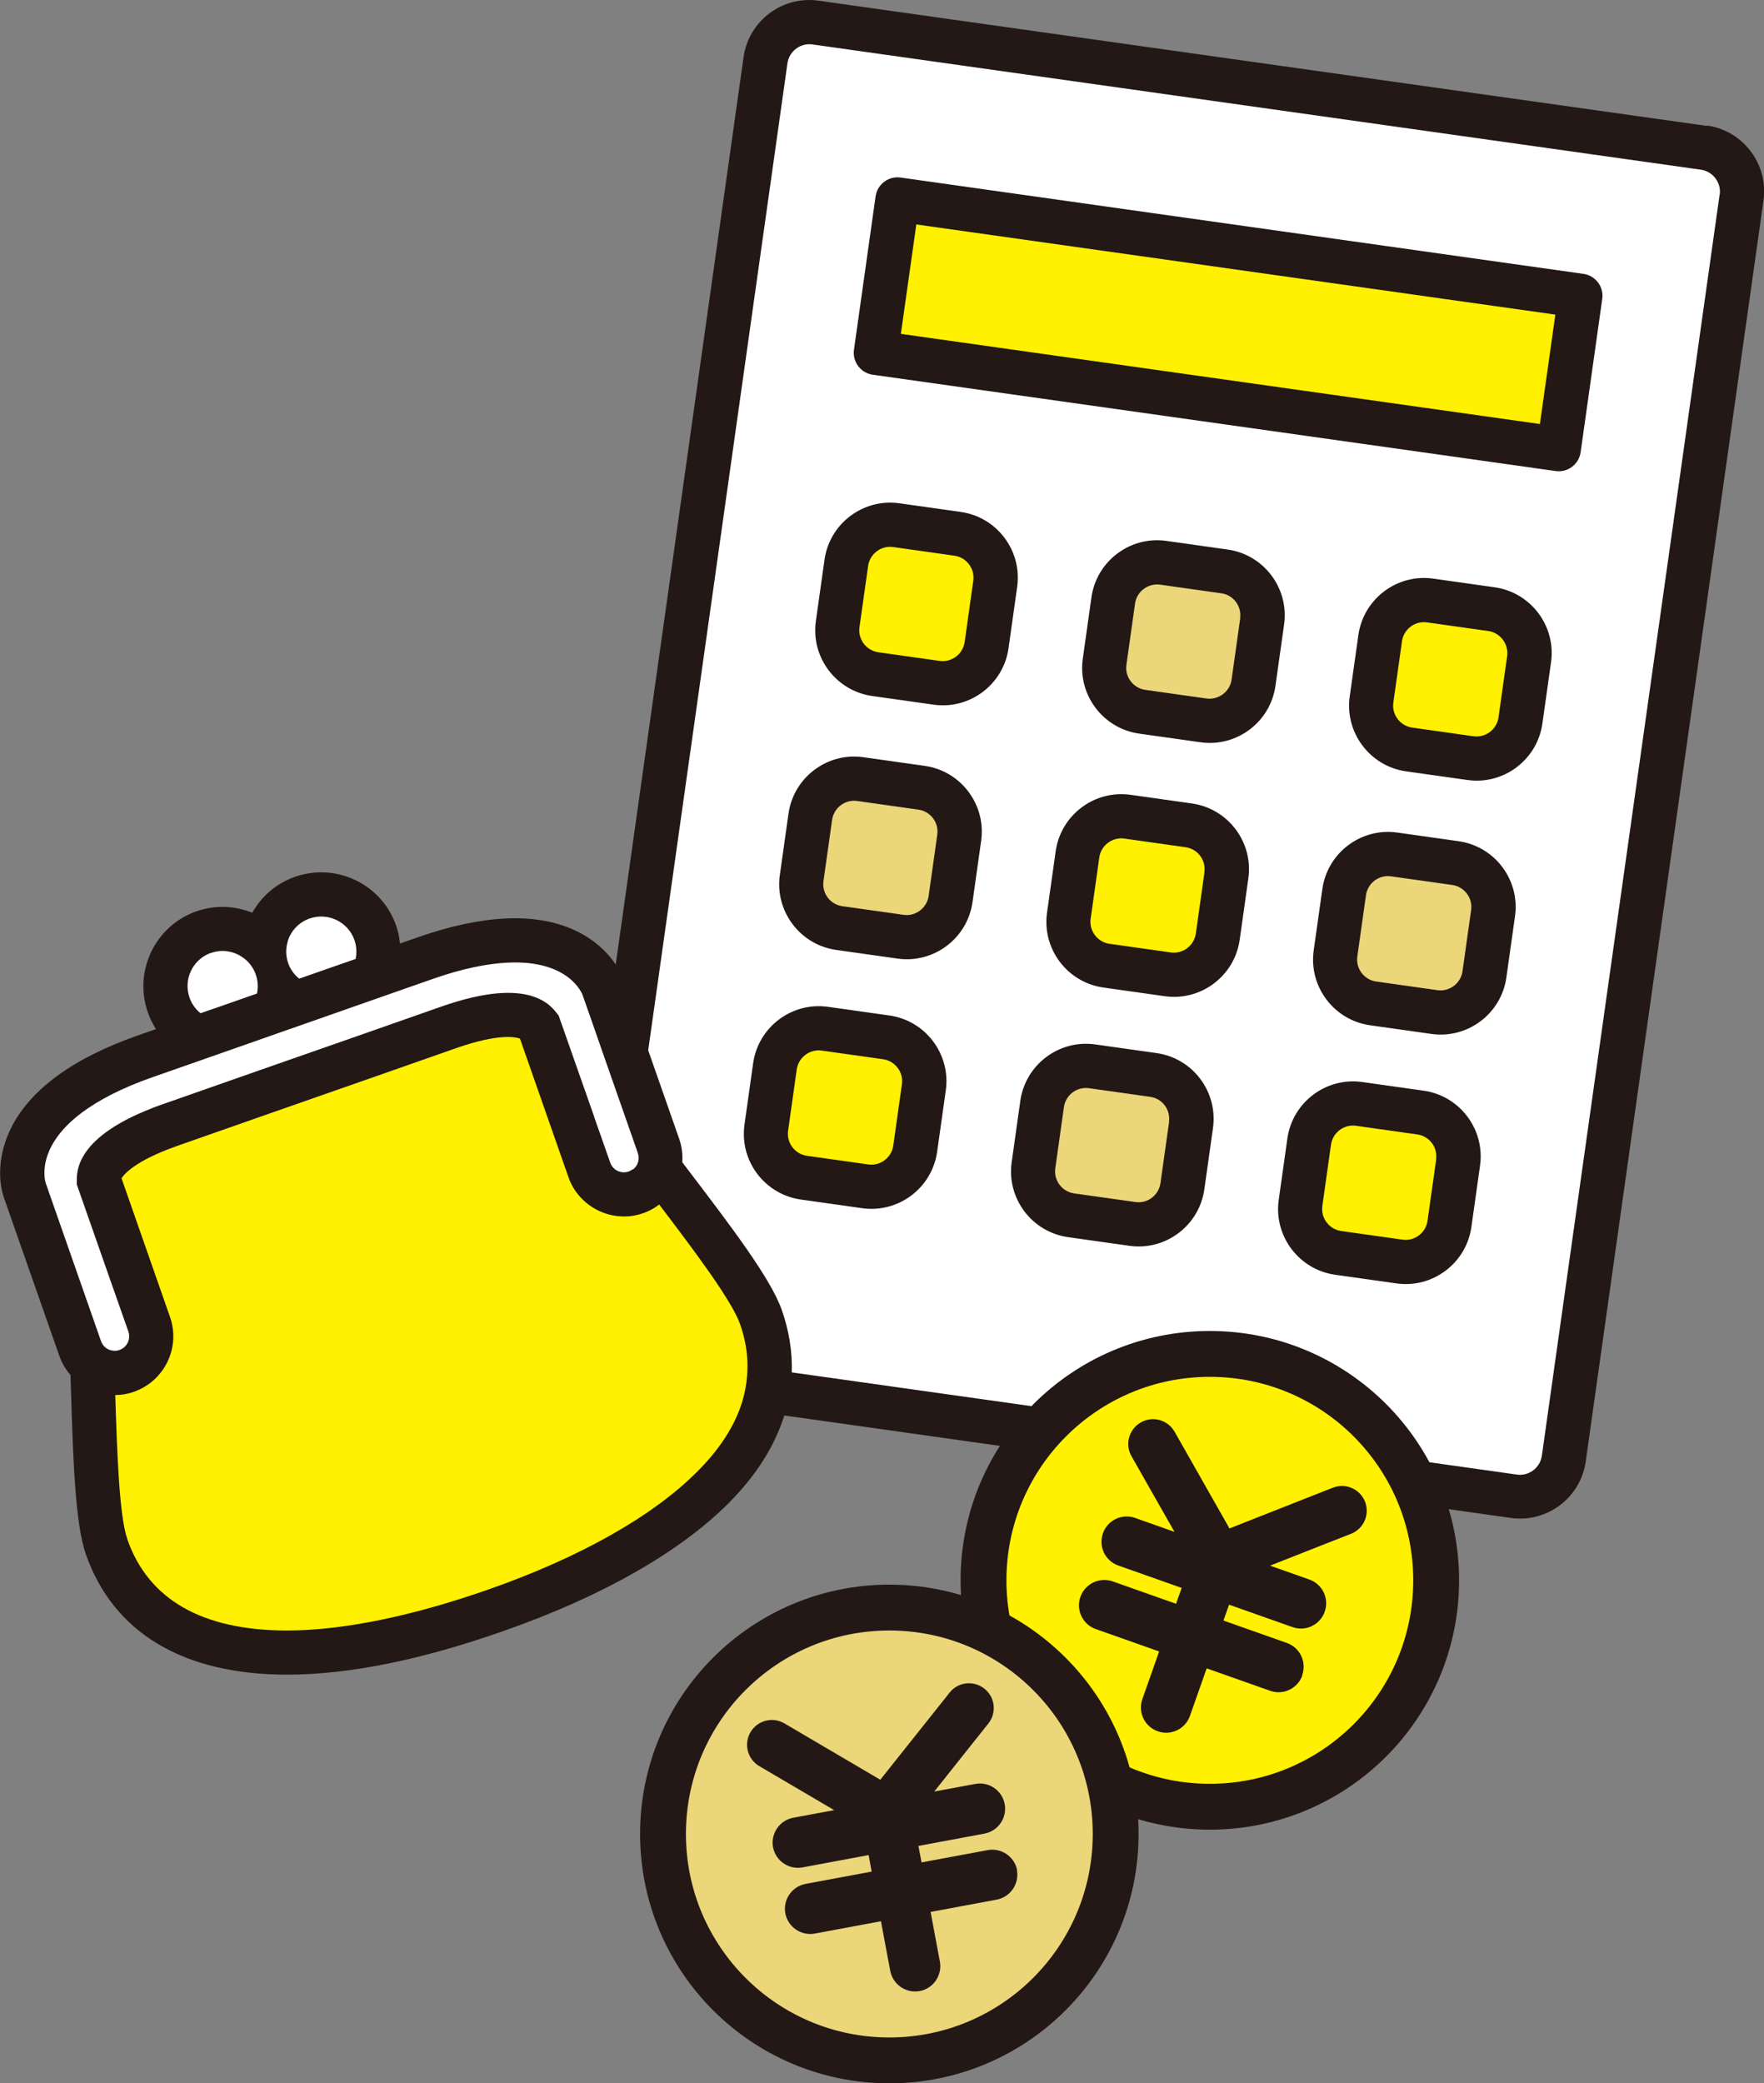
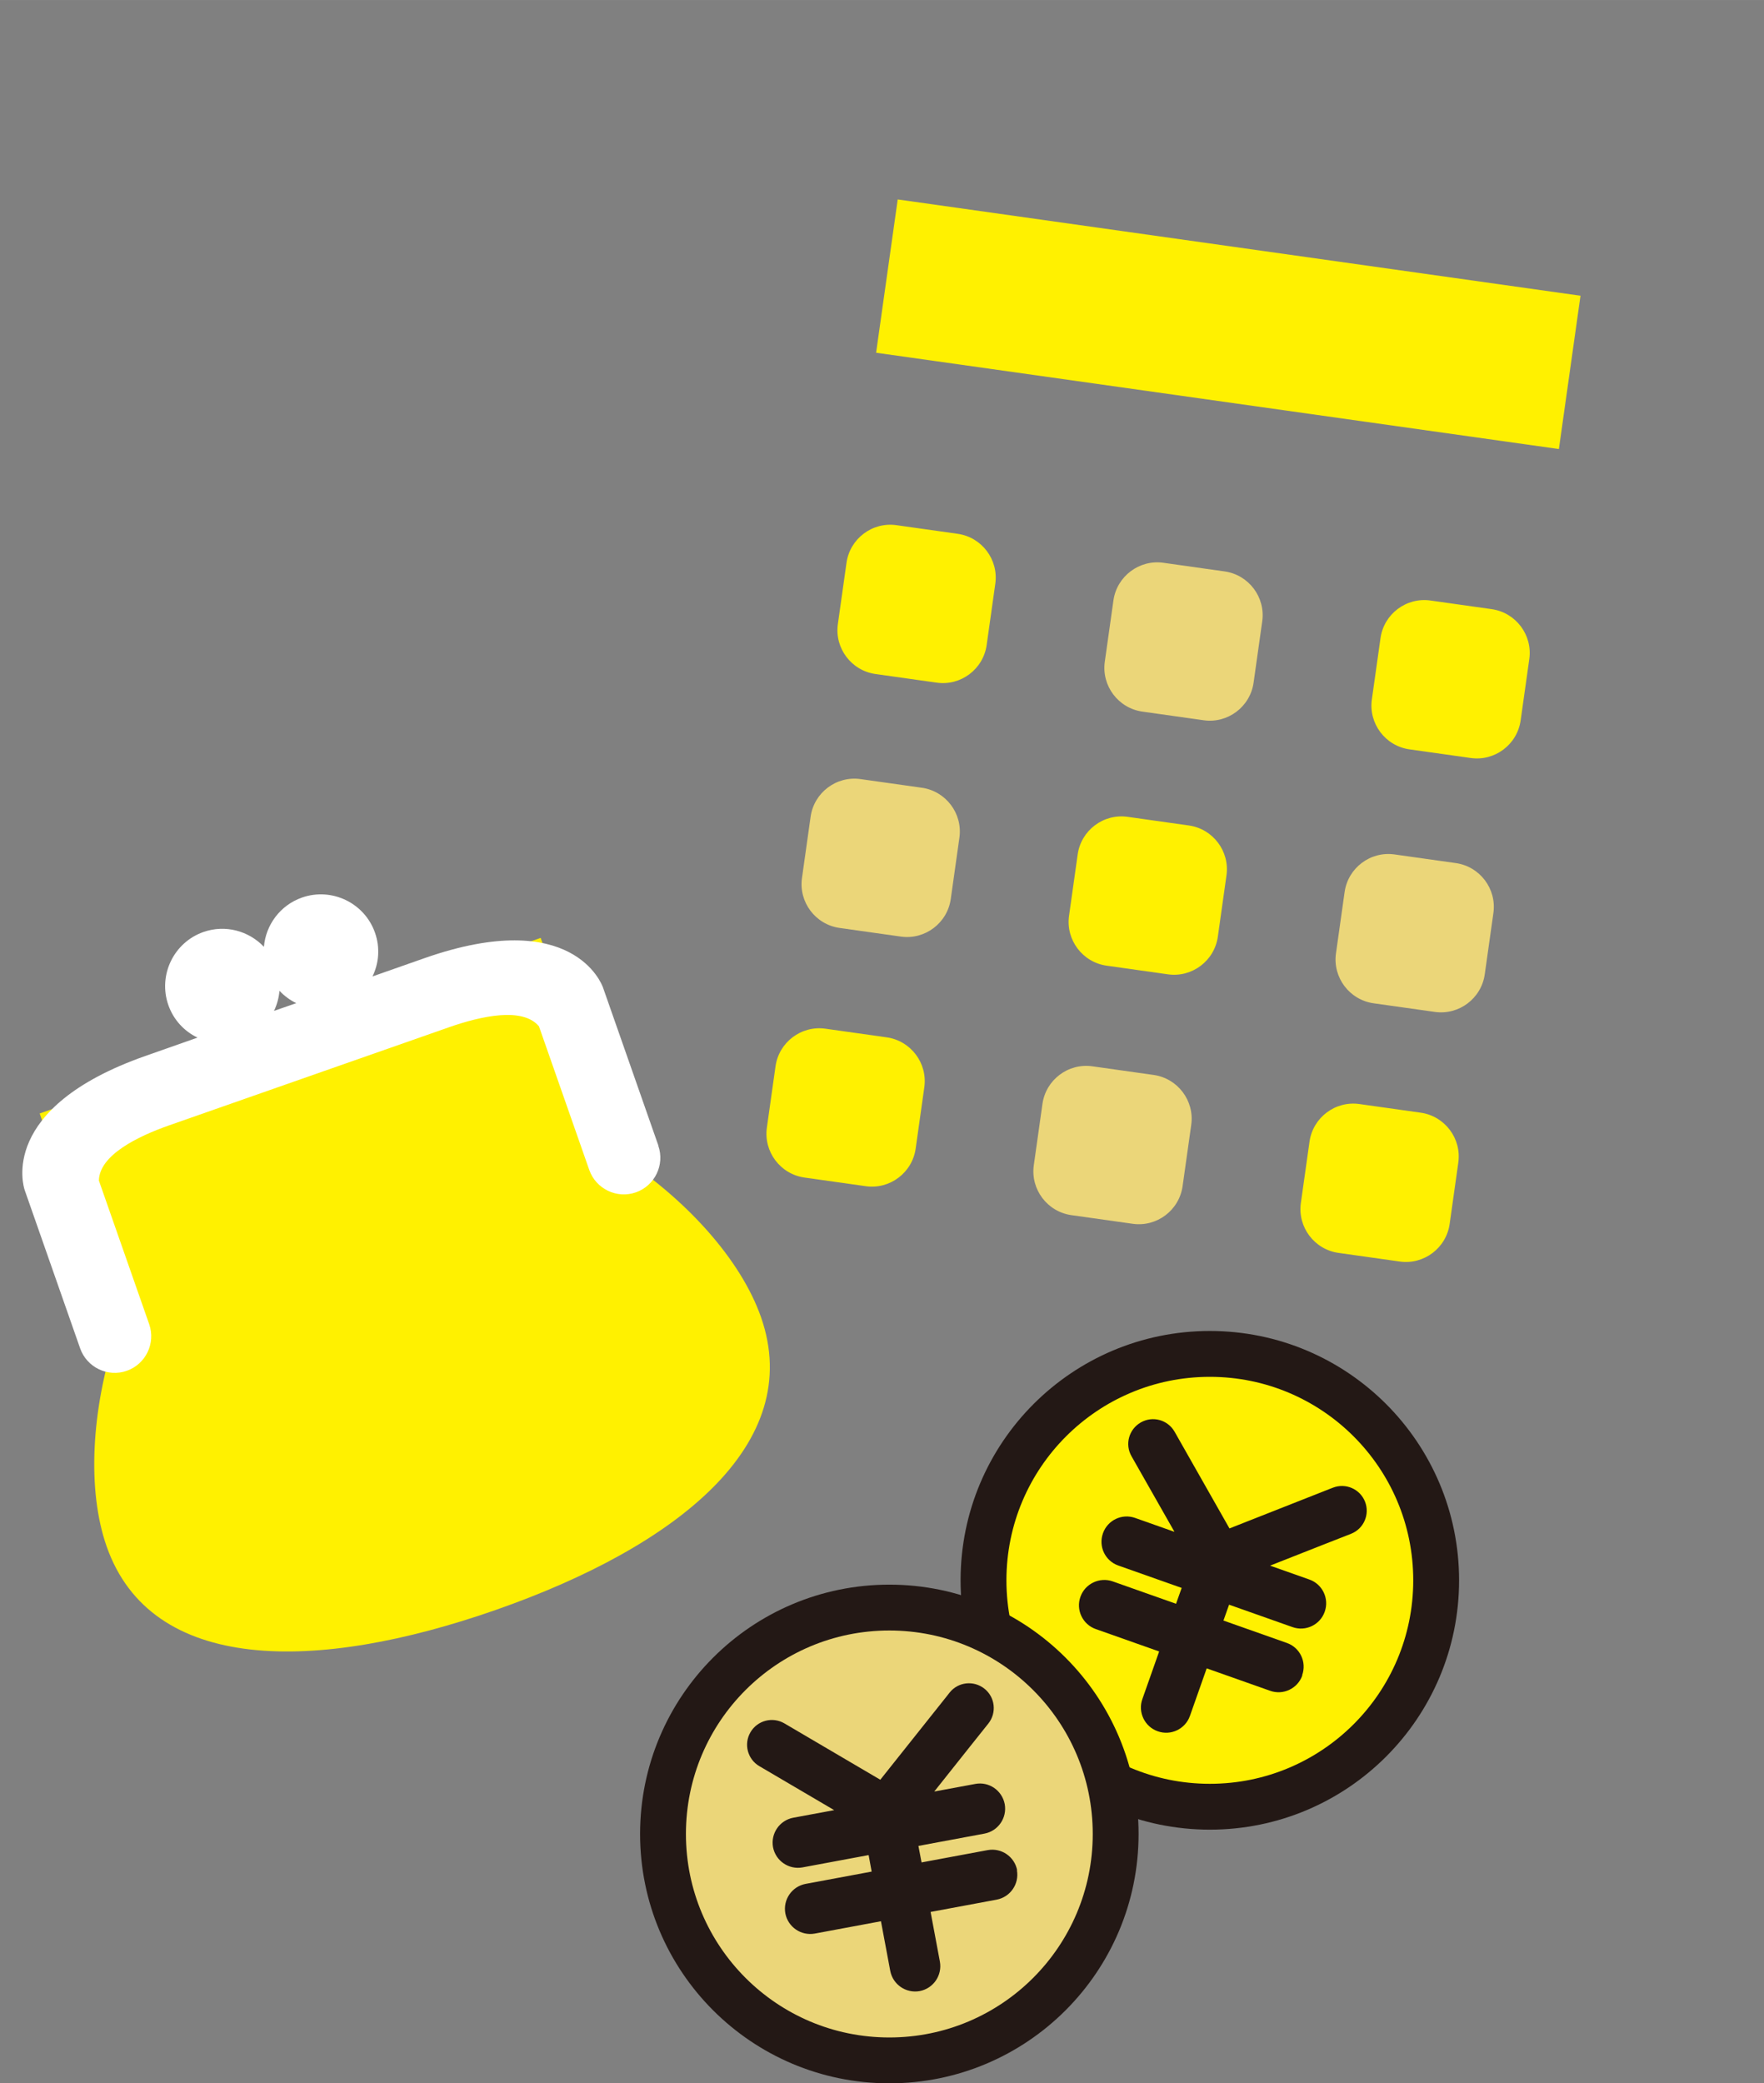
<svg xmlns="http://www.w3.org/2000/svg" id="_レイヤー_1" data-name="レイヤー 1" width="47.51mm" height="56.09mm" viewBox="0 0 134.68 159">
  <rect x="0" y="0" width="134.68" height="159" fill="#808080" stroke="none" />
  <defs>
    <style>
      .cls-1, .cls-2 {
        fill: #ebd679;
      }

      .cls-3 {
        fill: #fff;
      }

      .cls-4, .cls-5 {
        fill: #fff100;
      }

      .cls-6 {
        fill: #231815;
      }

      .cls-5, .cls-2 {
        stroke: #231815;
        stroke-miterlimit: 10;
        stroke-width: 3.5px;
      }
    </style>
  </defs>
  <g>
-     <path class="cls-3" d="m119.4,111.33c-.26,1.84-1.97,3.13-3.81,2.87l-67.83-9.56c-1.84-.26-3.13-1.97-2.87-3.81L58.45,4.59c.26-1.84,1.97-3.13,3.81-2.87l67.83,9.56c1.84.26,3.13,1.97,2.87,3.81l-13.57,96.24Z" />
    <path class="cls-1" d="m96.37,47.42l-.66,4.68c-.26,1.84-1.97,3.13-3.81,2.87l-4.68-.66c-1.84-.26-3.13-1.97-2.87-3.81l.66-4.68c.26-1.84,1.98-3.13,3.81-2.87l4.68.66c1.84.26,3.13,1.97,2.87,3.81Zm-25.99,12.7l-4.68-.66c-1.84-.26-3.55,1.03-3.81,2.87l-.66,4.68c-.26,1.84,1.03,3.55,2.87,3.81l4.68.66c1.84.26,3.55-1.03,3.81-2.87l.66-4.68c.26-1.84-1.03-3.55-2.87-3.81Zm40.77,5.75l-4.68-.66c-1.84-.26-3.55,1.03-3.81,2.87l-.66,4.68c-.26,1.84,1.03,3.55,2.87,3.81l4.68.66c1.84.26,3.55-1.03,3.81-2.87l.66-4.68c.26-1.84-1.03-3.55-2.87-3.81Zm-23.07,16.17l-4.68-.66c-1.84-.26-3.55,1.03-3.81,2.87l-.66,4.68c-.26,1.84,1.03,3.55,2.87,3.81l4.68.66c1.84.26,3.55-1.03,3.81-2.87l.66-4.68c.26-1.84-1.03-3.55-2.87-3.81Z" />
    <path class="cls-4" d="m75.33,49.23c-.26,1.84-1.97,3.13-3.81,2.87l-4.68-.66c-1.84-.26-3.13-1.97-2.87-3.81l.66-4.68c.26-1.84,1.97-3.13,3.81-2.87l4.68.66c1.84.26,3.13,1.97,2.87,3.81l-.66,4.68Zm41.43,1.07c.26-1.84-1.03-3.55-2.87-3.81l-4.68-.66c-1.84-.26-3.55,1.03-3.81,2.87l-.66,4.68c-.26,1.84,1.03,3.55,2.87,3.81l4.68.66c1.84.26,3.55-1.03,3.81-2.87l.66-4.68Zm-23.12,16.51c.26-1.84-1.03-3.55-2.87-3.81l-4.68-.66c-1.84-.26-3.55,1.03-3.81,2.87l-.66,4.68c-.26,1.84,1.03,3.55,2.87,3.81l4.68.66c1.84.26,3.55-1.03,3.81-2.87l.66-4.68Zm-23.07,16.17c.26-1.84-1.03-3.55-2.87-3.81l-4.68-.66c-1.84-.26-3.55,1.03-3.81,2.87l-.66,4.68c-.26,1.84,1.03,3.55,2.87,3.81l4.68.66c1.84.26,3.55-1.03,3.81-2.87l.66-4.68Zm40.77,5.75c.26-1.84-1.03-3.55-2.87-3.81l-4.68-.66c-1.84-.26-3.55,1.03-3.81,2.87l-.66,4.68c-.26,1.84,1.03,3.55,2.87,3.81l4.68.66c1.84.26,3.55-1.03,3.81-2.87l.66-4.68Zm9.33-66.16l-52.13-7.35-1.65,11.7,52.13,7.35,1.65-11.7Z" />
    <path class="cls-4" d="m47.05,88.06l-5.77-16.48L3.03,84.98l5.86,16.74c-1.95,5.93-2.24,12.04-.75,16.3,3.4,9.7,15.94,9.67,29.74,4.84,13.8-4.83,23.62-12.64,20.22-22.34-1.52-4.34-5.68-9.04-11.05-12.47Z" />
    <path class="cls-3" d="m50.27,87.44l-4.23-12.07c-.09-.26-2.32-6.2-13.61-2.25l-3.99,1.4c.49-1.01.59-2.2.19-3.34-.8-2.27-3.29-3.47-5.57-2.68-1.68.59-2.77,2.1-2.91,3.76-1.15-1.21-2.94-1.72-4.62-1.13-2.27.8-3.47,3.29-2.68,5.57.4,1.14,1.22,2.01,2.23,2.49l-3.98,1.4C-.17,84.55,1.8,90.59,1.89,90.84l4.23,12.07c.51,1.45,2.11,2.22,3.56,1.71,1.45-.51,2.22-2.11,1.71-3.56l-3.84-10.96c.04-1.94,2.95-3.37,5.41-4.23l21.32-7.47c2.46-.86,5.63-1.56,6.87-.07l3.84,10.96c.51,1.45,2.11,2.22,3.56,1.71,1.45-.51,2.22-2.11,1.71-3.56Zm-28.93-11.82c.37.39.8.71,1.28.94l-1.7.59c.23-.48.37-1,.42-1.54Z" />
-     <path class="cls-6" d="m91,61.32l-4.68-.66c-2.76-.39-5.33,1.54-5.72,4.31l-.66,4.68c-.39,2.76,1.54,5.33,4.31,5.72l4.68.66c2.76.39,5.33-1.54,5.72-4.31l.66-4.68c.39-2.76-1.54-5.33-4.31-5.72Zm.96,5.25l-.66,4.68c-.13.92-.99,1.57-1.91,1.44l-4.68-.66c-.92-.13-1.57-.99-1.44-1.91l.66-4.68c.13-.92.99-1.57,1.91-1.44l4.68.66c.92.13,1.57.98,1.43,1.91Zm1.77-24.63l-4.68-.66c-2.76-.39-5.33,1.54-5.72,4.31l-.66,4.68c-.39,2.76,1.54,5.33,4.31,5.72l4.68.66c2.76.39,5.33-1.54,5.72-4.31l.66-4.68c.39-2.76-1.54-5.33-4.31-5.72Zm.96,5.25l-.66,4.68c-.13.92-.99,1.56-1.91,1.44l-4.68-.66c-.92-.13-1.57-.99-1.44-1.91l.66-4.68c.13-.92.99-1.56,1.91-1.44l4.68.66c.92.13,1.56.98,1.43,1.91Zm14,36.05l-4.68-.66c-2.76-.39-5.33,1.54-5.72,4.31l-.66,4.68c-.39,2.76,1.54,5.33,4.31,5.72l4.68.66c2.76.39,5.33-1.54,5.72-4.31l.66-4.68c.39-2.76-1.54-5.33-4.31-5.72Zm.96,5.25l-.66,4.68c-.13.92-.98,1.57-1.91,1.44l-4.68-.66c-.92-.13-1.57-.99-1.44-1.91l.66-4.68c.13-.92.99-1.57,1.91-1.44l4.68.66c.92.13,1.57.98,1.43,1.91Zm-21.35-8.12l-4.68-.66c-2.76-.39-5.33,1.54-5.72,4.31l-.66,4.68c-.39,2.76,1.54,5.33,4.31,5.72l4.68.66c2.76.39,5.33-1.54,5.72-4.31l.66-4.68c.39-2.76-1.54-5.33-4.31-5.72Zm.96,5.25l-.66,4.68c-.13.92-.98,1.57-1.91,1.44l-4.68-.66c-.92-.13-1.57-.99-1.44-1.91l.66-4.68c.13-.92.99-1.57,1.91-1.44l4.68.66c.92.13,1.56.98,1.43,1.91Zm-18.66-27.17l-4.68-.66c-2.76-.39-5.33,1.54-5.72,4.31l-.66,4.68c-.39,2.76,1.54,5.33,4.31,5.72l4.68.66c2.76.39,5.33-1.54,5.72-4.31l.66-4.68c.39-2.76-1.54-5.33-4.31-5.72Zm.96,5.25l-.66,4.68c-.13.92-.99,1.57-1.91,1.44l-4.68-.66c-.92-.13-1.57-.99-1.44-1.91l.66-4.68c.13-.92.99-1.57,1.91-1.44l4.68.66c.92.13,1.57.98,1.44,1.91Zm39.8.5l-4.68-.66c-2.76-.39-5.33,1.54-5.72,4.31l-.66,4.68c-.39,2.76,1.54,5.33,4.31,5.72l4.68.66c2.76.39,5.33-1.54,5.72-4.31l.66-4.68c.39-2.76-1.54-5.33-4.31-5.72Zm.96,5.25l-.66,4.68c-.13.92-.99,1.57-1.91,1.44l-4.68-.66c-.92-.13-1.57-.99-1.44-1.91l.66-4.68c.13-.92.99-1.57,1.91-1.44l4.68.66c.92.13,1.57.99,1.44,1.91Zm-44.42,8.05l-4.68-.66c-2.76-.39-5.33,1.54-5.72,4.31l-.66,4.68c-.39,2.76,1.54,5.33,4.31,5.72l4.68.66c2.76.39,5.33-1.54,5.72-4.31l.66-4.68c.39-2.76-1.54-5.33-4.31-5.72Zm.96,5.25l-.66,4.68c-.13.92-.98,1.57-1.91,1.44l-4.68-.66c-.92-.13-1.57-.99-1.44-1.91l.66-4.68c.13-.92.99-1.57,1.91-1.44l4.68.66c.92.13,1.57.98,1.44,1.91ZM130.33,9.61L62.49.05c-2.76-.39-5.33,1.54-5.72,4.31l-9.76,69.25c-.65-.97-1.71-1.98-3.23-2.66-2.98-1.33-6.98-1.13-11.9.59l-1.34.47c-.05-.46-.14-.92-.3-1.38-1.1-3.15-4.56-4.82-7.72-3.71-1.44.5-2.57,1.51-3.26,2.74-1.32-.53-2.82-.61-4.26-.11-3.15,1.1-4.82,4.57-3.71,7.72.16.46.37.88.62,1.27l-1.34.47c-4.92,1.72-8.17,4.07-9.67,6.97-1.1,2.13-1.03,4.2-.6,5.43l4.23,12.07c.2.56.49,1.05.86,1.47.86.98,2.12,1.54,3.42,1.52.47,0,.95-.08,1.42-.25,2.33-.82,3.57-3.38,2.75-5.71l-3.7-10.58c.17-.28.98-1.32,4.24-2.47l6.27-2.2,8.78-3.07,6.27-2.2c3.26-1.14,4.54-.84,4.86-.72l3.7,10.57c.23.67.61,1.24,1.08,1.7.85.84,2.02,1.32,3.23,1.3.47,0,.94-.09,1.4-.25.45-.16.86-.38,1.22-.66,2.67,3.51,5.55,7.34,6.18,9.14.37,1.07.56,2.12.56,3.17,0,1.12-.19,2.23-.6,3.32-.61,1.62-1.69,3.21-3.23,4.75-3.37,3.38-8.88,6.52-15.92,8.99-5.77,2.02-11.09,3.14-15.4,3.14h0c-6.49,0-10.59-2.37-12.19-6.94-.63-1.79-.79-6.65-.93-11.03-1.31.02-2.56-.56-3.42-1.54.01.41.03.81.04,1.22.16,5.19.32,10.13,1.13,12.46,2.1,5.99,7.41,9.2,15.38,9.2h0c4.75,0,10.31-1.15,16.51-3.33,7.52-2.63,13.47-6.03,17.2-9.77,2.1-2.11,3.51-4.35,4.24-6.68l55.47,7.82c2.76.39,5.33-1.54,5.72-4.31l13.57-96.24c.39-2.76-1.54-5.33-4.31-5.72ZM21.97,71.82c.25-.78.84-1.43,1.67-1.72,1.4-.49,2.93.25,3.42,1.64.17.49.19.99.09,1.45l-1.53.53-2.6.91-.18.06c-.37-.3-.67-.7-.84-1.19-.2-.57-.19-1.16-.02-1.69Zm-5.86.91c.83-.29,1.7-.15,2.38.31.47.31.84.77,1.04,1.34.17.49.19.99.09,1.45l-.18.06-2.6.91-1.53.53c-.37-.3-.67-.7-.84-1.19-.49-1.4.25-2.93,1.64-3.42Zm32.18,16.52s-.06.04-.08.05c-.07.04-.13.08-.21.11-.58.2-1.21-.1-1.41-.68l-1.22-3.47v-.02s-2.72-7.74-2.72-7.74c-.34-.35-1.56-2.9-7.74-1.07-.38.11-.77.24-1.18.38l-6.27,2.2-8.78,3.07-6.27,2.2c-.5.17-.95.35-1.38.53-5.74,2.41-5.12,5.09-5.17,5.58l2.53,7.22,1.41,4.01c.2.58-.1,1.21-.68,1.41-.14.05-.28.07-.42.06-.44-.02-.84-.3-.99-.74l-3.78-10.8-.44-1.26s-.91-2.62,2.74-5.36c1.23-.92,2.98-1.87,5.45-2.73l3.4-1.19,2.88-1.01,4.13-1.45.52-.18,4.13-1.45,2.88-1.01,3.4-1.19c2.33-.82,4.19-1.17,5.69-1.25,4.81-.25,5.76,2.45,5.77,2.47l.7,1.99.89,2.56,2.43,6.94.2.58c.16.47,0,.97-.38,1.25ZM131.29,14.86l-13.57,96.24c-.13.92-.98,1.57-1.91,1.44l-55.36-7.8c.05-1.57-.2-3.16-.76-4.76-.84-2.4-3.88-6.39-7.1-10.62-.17-.22-.34-.44-.5-.66.04-.59-.03-1.21-.24-1.8l-2.36-6.74L60.12,4.83c.13-.92.99-1.57,1.91-1.44l67.83,9.56c.92.13,1.57.99,1.44,1.91Zm-57.94,24.21l-4.68-.66c-2.76-.39-5.33,1.54-5.72,4.31l-.66,4.68c-.39,2.76,1.54,5.33,4.31,5.72l4.68.66c2.76.39,5.33-1.54,5.72-4.31l.66-4.68c.39-2.76-1.54-5.33-4.31-5.72Zm.96,5.25l-.66,4.68c-.13.92-.99,1.57-1.91,1.44l-4.68-.66c-.92-.13-1.57-.99-1.44-1.91l.66-4.68c.13-.92.99-1.57,1.91-1.44l4.68.66c.92.13,1.57.99,1.44,1.91Zm39.8.5l-4.68-.66c-2.76-.39-5.33,1.54-5.72,4.31l-.66,4.68c-.39,2.76,1.54,5.33,4.31,5.72l4.68.66c2.76.39,5.33-1.54,5.72-4.31l.66-4.68c.39-2.76-1.54-5.33-4.31-5.72Zm.96,5.25l-.66,4.68c-.13.92-.99,1.57-1.91,1.44l-4.68-.66c-.92-.13-1.57-.99-1.44-1.91l.66-4.68c.13-.92.99-1.57,1.91-1.44l4.68.66c.92.13,1.56.99,1.44,1.91Zm5.82-29.17l-52.13-7.35c-.92-.13-1.78.51-1.91,1.44l-1.65,11.7c-.13.92.51,1.78,1.44,1.91l52.13,7.35c.92.13,1.78-.51,1.91-1.44l1.65-11.7c.13-.92-.51-1.78-1.44-1.91Zm-3.32,11.46l-48.79-6.88,1.18-8.35,48.79,6.88-1.18,8.35Z" />
  </g>
  <circle class="cls-5" cx="92.37" cy="120.61" r="17.28" />
  <path class="cls-6" d="m99.43,127.87c-.35,1-1.46,1.53-2.46,1.17l-4.84-1.71-1.28,3.63c-.35,1-1.46,1.53-2.46,1.17-1-.35-1.53-1.46-1.17-2.46l1.28-3.63-4.84-1.71c-1-.35-1.53-1.46-1.17-2.46.35-1,1.46-1.53,2.46-1.18l4.84,1.71.43-1.21-4.84-1.71c-1-.35-1.53-1.45-1.17-2.46.35-1,1.45-1.53,2.46-1.17l3,1.06-3.28-5.77c-.52-.91-.2-2.06.71-2.58.91-.52,2.06-.2,2.58.71l4.19,7.38,7.69-3.03.21-.08c.97-.38,2.07.1,2.45,1.07.38.97-.1,2.07-1.07,2.45l-2.12.83-4.06,1.6,3,1.06c1,.35,1.53,1.46,1.17,2.46-.35,1-1.46,1.53-2.46,1.17l-4.84-1.71-.43,1.21,4.84,1.71c1,.35,1.53,1.45,1.17,2.46Z" />
  <circle class="cls-2" cx="67.9" cy="139.97" r="17.28" />
  <path class="cls-6" d="m77.64,142.73c.19,1.05-.5,2.05-1.54,2.25l-5.05.94.71,3.79c.19,1.05-.5,2.05-1.54,2.25-1.05.19-2.05-.5-2.25-1.54l-.71-3.79-5.05.94c-1.05.19-2.05-.5-2.25-1.54-.19-1.05.5-2.05,1.54-2.25l5.05-.94-.23-1.26-5.05.94c-1.05.19-2.05-.5-2.25-1.54-.19-1.05.5-2.05,1.54-2.25l3.13-.58-5.72-3.36c-.9-.53-1.2-1.69-.67-2.59.53-.9,1.69-1.2,2.59-.67l7.32,4.3,5.15-6.47.14-.18c.65-.82,1.84-.95,2.66-.3.82.65.95,1.84.3,2.66l-1.42,1.78-2.71,3.41,3.13-.58c1.05-.2,2.05.5,2.25,1.54.19,1.05-.5,2.05-1.54,2.25l-5.05.94.24,1.26,5.05-.94c1.05-.19,2.05.5,2.25,1.54Z" />
</svg>